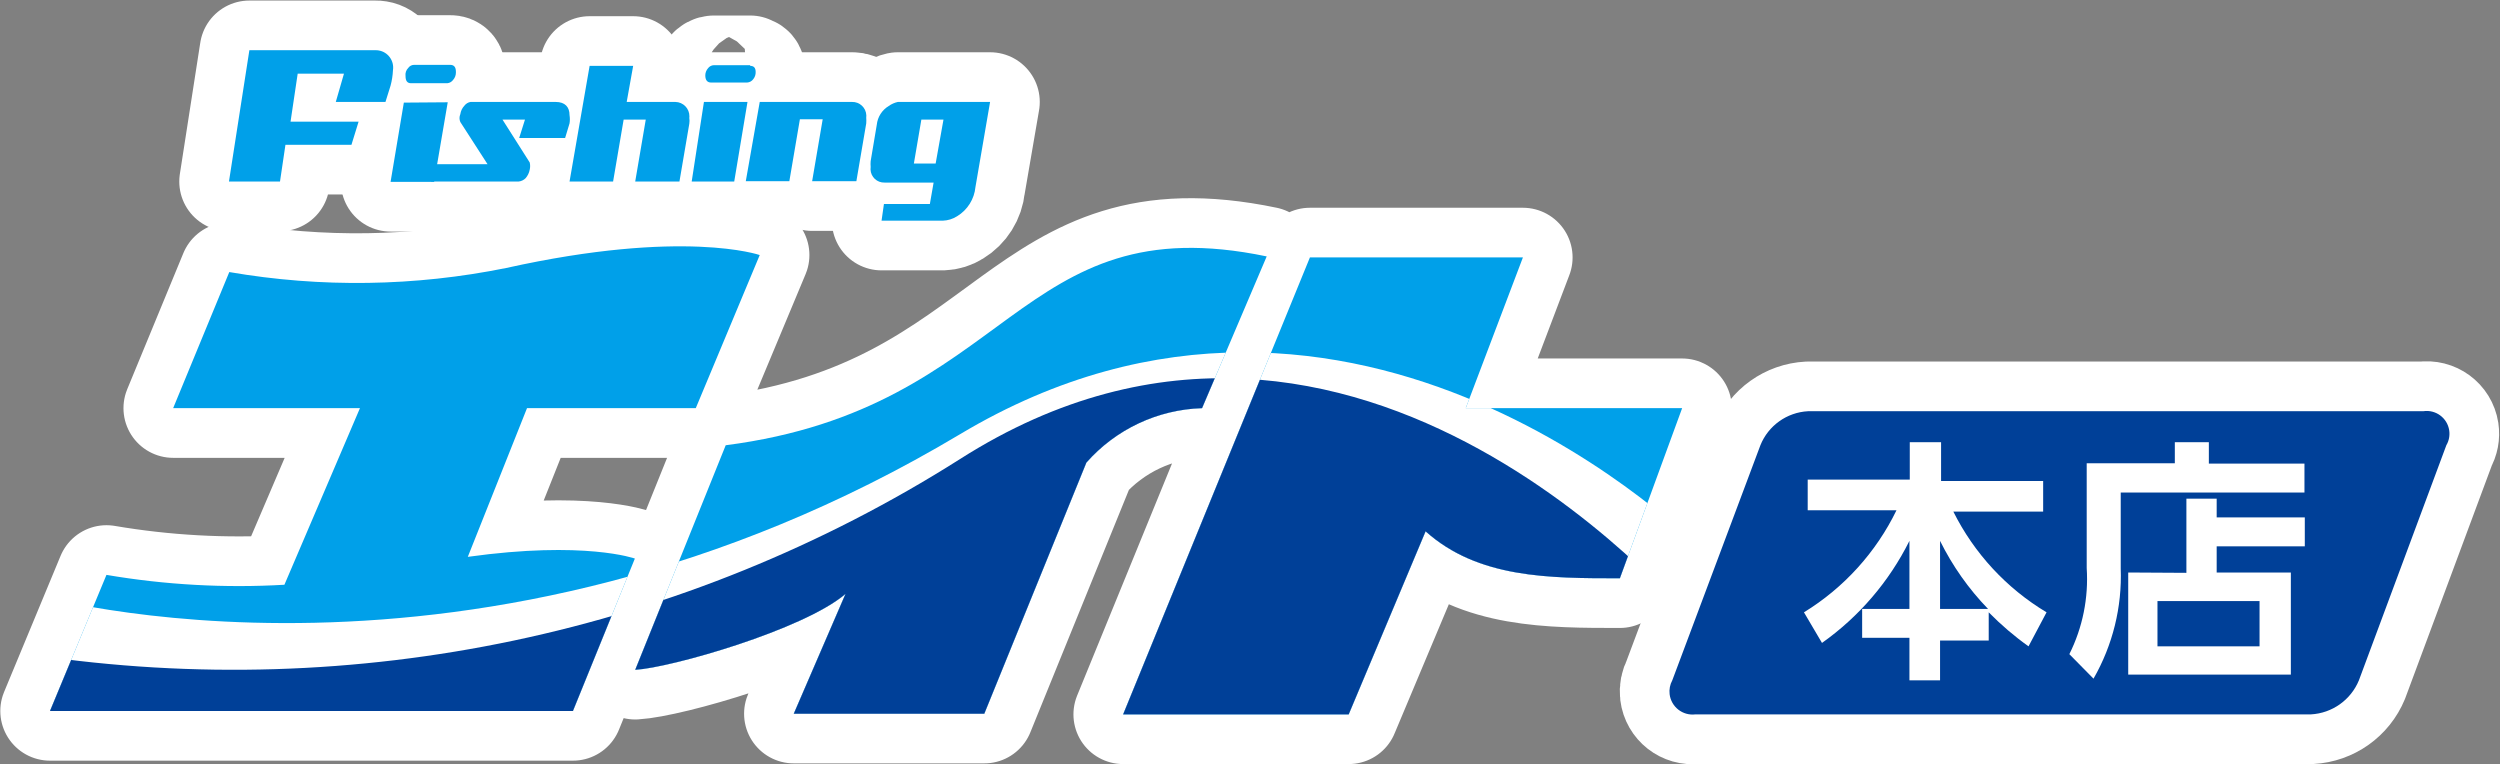
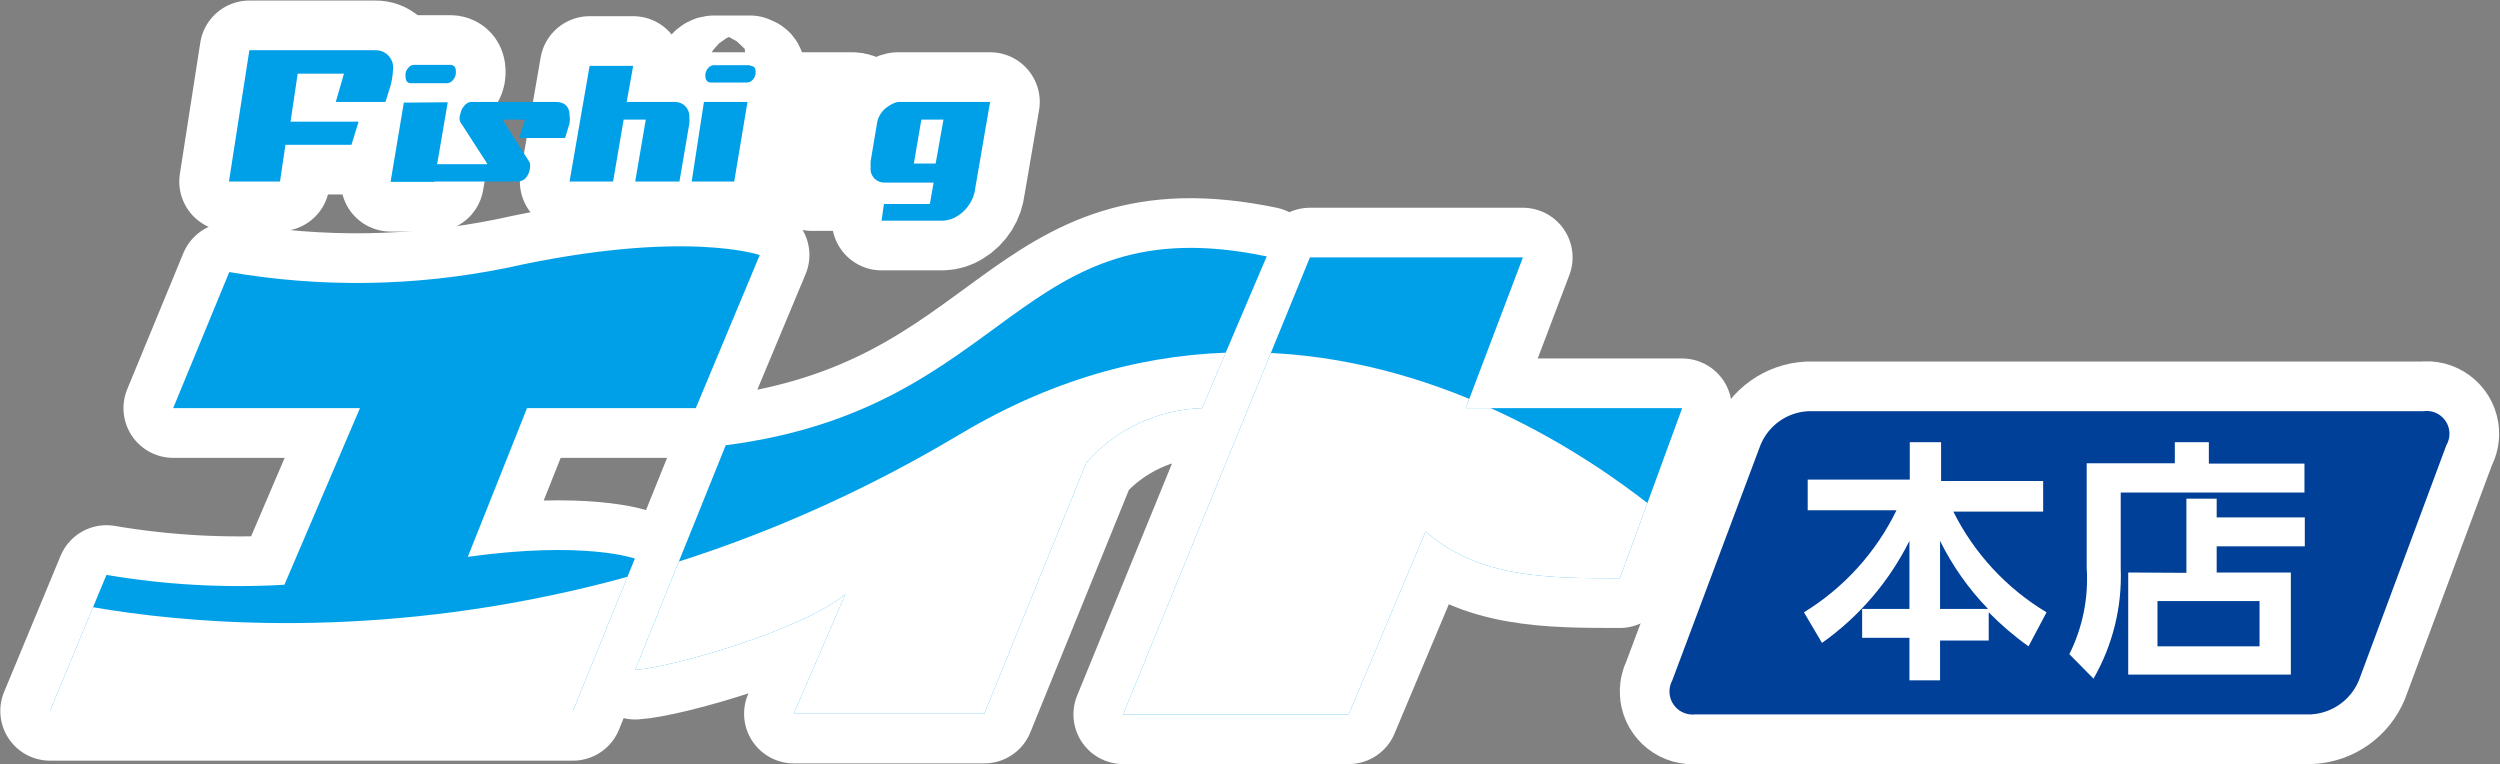
<svg xmlns="http://www.w3.org/2000/svg" id="_京都伏見" data-name="京都伏見" width="73.476" height="22.456" viewBox="0 0 73.476 22.456">
  <rect x="0" y="0" width="73.476" height="22.456" fill="#808080" stroke="none" />
  <defs>
    <style>
      .cls-1 {
        fill: #fff;
      }

      .cls-2, .cls-3 {
        fill: none;
      }

      .cls-4 {
        fill: #004098;
      }

      .cls-5 {
        fill: #00a0e9;
      }

      .cls-6 {
        clip-path: url(#clippath-1);
      }

      .cls-3 {
        stroke: #fff;
        stroke-linecap: round;
        stroke-linejoin: round;
        stroke-width: 2.92px;
      }

      .cls-7 {
        clip-path: url(#clippath);
      }
    </style>
    <clipPath id="clippath">
      <path class="cls-2" d="M15.489,11.996l-1.74,4.37c3.44-.48,4.91.05,4.91.05l-1.82,4.48H1.469l1.66-4c1.727.294,3.481.392,5.23.29l2.22-5.19h-5.49l1.65-4c2.697.465,5.458.424,8.14-.12,5.22-1.16,7.45-.38,7.45-.38l-1.88,4.5h-5M35.329,11.996c-1.306.041-2.536.62-3.4,1.6l-3,7.38h-5.6l1.52-3.52c-1.23,1.05-5.13,2.17-6.18,2.23l2.66-6.6c8.44-1.09,8.52-7.09,15.9-5.55l-1.9,4.46ZM49.439,11.996h-6.36l1.68-4.43h-6.26l-5.49,13.43h6.63l2.26-5.38c1.54,1.38,3.63,1.38,5.71,1.38l1.83-5Z" />
    </clipPath>
    <clipPath id="clippath-1">
      <path class="cls-2" d="M15.489,11.996l-1.74,4.37c3.44-.48,4.91.05,4.91.05l-1.82,4.48H1.469l1.66-4c1.727.294,3.481.392,5.23.29l2.22-5.19h-5.49l1.65-4c2.697.465,5.458.424,8.14-.12,5.22-1.16,7.45-.38,7.45-.38l-1.88,4.5h-5M35.329,11.996c-1.306.041-2.536.62-3.4,1.6l-3,7.38h-5.6l1.52-3.52c-1.23,1.05-5.13,2.17-6.18,2.23l2.66-6.6c8.44-1.09,8.52-7.09,15.9-5.55l-1.9,4.46ZM49.439,11.996h-6.36l1.68-4.43h-6.26l-5.49,13.43h6.63l2.26-5.38c1.54,1.38,3.63,1.38,5.71,1.38l1.83-5Z" />
    </clipPath>
  </defs>
  <path class="cls-3" d="M69.329,19.996c-.238.577-.787.966-1.41,1h-18.09c-.373.046-.712-.219-.758-.592-.017-.141.01-.283.078-.408l2.59-6.91c.232-.577.779-.967,1.4-1h18.08c.366-.056.708.195.764.561.023.152-.006.307-.084.439l-2.57,6.91" />
  <path class="cls-3" d="M56.119,17.896v-2c-.596,1.197-1.479,2.227-2.57,3l-.53-.9c1.174-.72,2.118-1.761,2.72-3h-2.61v-.9h3v-1.1h.92v1.14h3v.9h-2.64c.613,1.228,1.563,2.255,2.74,2.96l-.53,1c-.419-.298-.81-.633-1.17-1v.83h-1.43v1.17h-.9v-1.25h-1.39v-.85h1.39M58.429,17.896c-.571-.59-1.046-1.264-1.41-2v2h1.41Z" />
-   <path class="cls-3" d="M67.729,14.476h-5.4v2.23c.042,1.134-.235,2.256-.8,3.24l-.71-.72c.391-.783.567-1.656.51-2.53v-3.08h2.59v-.62h1v.63h2.81v.86M64.259,16.836v-2.18h.89v.55h2.59v.85h-2.59v.77h2.18v3h-4.78v-3l1.71.01ZM66.409,17.666h-3v1.33h3v-1.33Z" />
  <path class="cls-3" d="M15.489,11.996l-1.74,4.37c3.44-.48,4.91.05,4.91.05l-1.82,4.48H1.469l1.66-4c1.727.294,3.481.392,5.23.29l2.22-5.19h-5.49l1.65-4c2.697.465,5.458.424,8.14-.12,5.22-1.16,7.45-.38,7.45-.38l-1.88,4.5h-5M35.329,11.996c-1.306.041-2.536.62-3.4,1.6l-3,7.38h-5.6l1.52-3.52c-1.23,1.05-5.13,2.17-6.18,2.23l2.66-6.6c8.44-1.09,8.52-7.09,15.9-5.55l-1.9,4.46ZM49.439,11.996h-6.36l1.68-4.43h-6.26l-5.49,13.43h6.63l2.26-5.38c1.54,1.38,3.63,1.38,5.71,1.38l1.83-5Z" />
  <g class="cls-7">
    <g>
      <path class="cls-3" d="M.969,17.466s13,3.8,27.24-4.7c11.62-6.95,21.74,3.34,21.74,3.34v5.45H.949v-4.09" />
      <path class="cls-3" d="M.969,19.246c9.476,1.418,19.146-.623,27.24-5.75,11.7-7.46,21.74,5,21.74,5v3.09H.949v-2.34" />
    </g>
  </g>
  <path class="cls-3" d="M19.849,2.996c.232.004.417.195.413.427,0,.014-.001.029-.003.043.009.056.009.114,0,.17l-.29,1.7h-1.3l.31-1.82h-.65l-.31,1.82h-1.28l.59-3.4h1.28l-.19,1.06h1.43" />
  <path class="cls-3" d="M20.689,2.996h1.28l-.39,2.34h-1.25l.36-2.34M22.049,1.916h-1.07c-.067.002-.13.036-.17.09-.051.058-.08.133-.08.21,0,.14.06.21.17.21h1.06c.072-.005.138-.041.18-.1.048-.059.073-.134.07-.21,0-.12-.05-.18-.16-.18v-.02Z" />
  <path class="cls-3" d="M25.039,2.996c.226-.007.416.17.423.397,0,.021,0,.042-.003.063.004.057.004.113,0,.17l-.29,1.7h-1.3l.31-1.82h-.67l-.31,1.82h-1.28l.41-2.33h2.72" />
  <polyline class="cls-3" points="11.869 3.016 13.159 3.006 12.759 5.346 11.479 5.346 11.869 3.016" />
  <path class="cls-3" d="M13.399,2.136c0,.077-.029.152-.08.21-.04.056-.102.093-.17.1h-1.07c-.11,0-.16-.07-.16-.21-.013-.088.017-.177.08-.24.039-.056.102-.089.17-.09h1.06c.11,0,.17.06.17.2" />
-   <path class="cls-3" d="M16.329,2.996c.28,0,.41.15.41.39.013.079.013.161,0,.24l-.13.43h-1.35l.17-.54h-.66l.8,1.26c.016.069.016.141,0,.21-.017.093-.059.179-.12.25-.056.057-.13.092-.21.1h-2.57l.08-.51h1.58l-.8-1.24c-.032-.073-.032-.157,0-.23.013-.094.055-.181.12-.25.044-.058.108-.097.18-.11h2.5" />
  <path class="cls-3" d="M29.099,2.996l-.43,2.5c-.034.356-.234.675-.54.86-.126.08-.271.125-.42.13h-1.8l.07-.49h1.35l.11-.63h-1.44c-.221.008-.406-.164-.414-.385,0-.025,0-.05.004-.075-.005-.057-.005-.113,0-.17l.18-1.07c.024-.228.153-.432.35-.55.081-.058.173-.099.27-.12h2.71M27.729,3.516h-.65l-.22,1.29h.64l.23-1.29Z" />
  <path class="cls-3" d="M8.709,2.166h1.4l-.24.83h1.46l.15-.48c.04-.147.063-.298.07-.45.044-.278-.145-.54-.424-.584-.029-.005-.057-.007-.086-.006h-3.71l-.6,3.86h1.5l.16-1.08h1.94l.21-.68h-2l.21-1.41" />
  <path class="cls-4" d="M69.329,19.996c-.238.577-.787.966-1.41,1h-18.09c-.373.046-.712-.219-.758-.592-.017-.141.01-.283.078-.408l2.59-6.91c.232-.577.779-.967,1.4-1h18.08c.366-.056.708.195.764.561.023.152-.006.307-.084.439l-2.57,6.91" />
  <path class="cls-1" d="M56.119,17.896v-2c-.596,1.197-1.479,2.227-2.57,3l-.53-.9c1.174-.72,2.118-1.761,2.72-3h-2.61v-.9h3v-1.1h.92v1.14h3v.9h-2.64c.613,1.228,1.563,2.255,2.74,2.96l-.53,1c-.419-.298-.81-.633-1.17-1v.83h-1.43v1.17h-.9v-1.25h-1.39v-.85h1.39M58.429,17.896c-.571-.59-1.046-1.264-1.41-2v2h1.41Z" />
  <path class="cls-1" d="M67.729,14.476h-5.4v2.23c.042,1.134-.235,2.256-.8,3.24l-.71-.72c.391-.783.567-1.656.51-2.53v-3.08h2.59v-.62h1v.63h2.81v.86M64.259,16.836v-2.18h.89v.55h2.59v.85h-2.59v.77h2.18v3h-4.78v-3l1.71.01ZM66.409,17.666h-3v1.33h3v-1.33Z" />
  <path class="cls-5" d="M15.489,11.996l-1.74,4.37c3.44-.48,4.91.05,4.91.05l-1.82,4.48H1.469l1.66-4c1.727.294,3.481.392,5.23.29l2.22-5.19h-5.49l1.65-4c2.697.465,5.458.424,8.14-.12,5.22-1.16,7.45-.38,7.45-.38l-1.88,4.5h-5M35.329,11.996c-1.306.041-2.536.62-3.4,1.6l-3,7.38h-5.6l1.52-3.52c-1.23,1.05-5.13,2.17-6.18,2.23l2.66-6.6c8.44-1.09,8.52-7.09,15.9-5.55l-1.9,4.46ZM49.439,11.996h-6.36l1.68-4.43h-6.26l-5.49,13.43h6.63l2.26-5.38c1.54,1.38,3.63,1.38,5.71,1.38l1.83-5Z" />
  <g class="cls-6">
    <g>
      <path class="cls-1" d="M.969,17.466s13,3.8,27.24-4.7c11.62-6.95,21.74,3.34,21.74,3.34v5.45H.949v-4.09" />
-       <path class="cls-4" d="M.969,19.246c9.476,1.418,19.146-.623,27.24-5.75,11.7-7.46,21.74,5,21.74,5v3.09H.949v-2.34" />
    </g>
  </g>
  <path class="cls-5" d="M19.849,2.996c.232.004.417.195.413.427,0,.014-.001.029-.003.043.009.056.009.114,0,.17l-.29,1.7h-1.3l.31-1.82h-.65l-.31,1.82h-1.28l.59-3.4h1.28l-.19,1.06h1.43" />
  <path class="cls-5" d="M20.689,2.996h1.28l-.39,2.34h-1.25l.36-2.34M22.049,1.916h-1.07c-.067.002-.13.036-.17.09-.051.058-.08.133-.08.21,0,.14.06.21.17.21h1.06c.072-.005.138-.041.18-.1.048-.059.073-.134.07-.21,0-.12-.05-.18-.16-.18v-.02Z" />
-   <path class="cls-5" d="M25.039,2.996c.226-.007.416.17.423.397,0,.021,0,.042-.003.063.004.057.004.113,0,.17l-.29,1.7h-1.3l.31-1.82h-.67l-.31,1.82h-1.28l.41-2.33h2.72" />
  <polyline class="cls-5" points="11.869 3.016 13.159 3.006 12.759 5.346 11.479 5.346 11.869 3.016" />
  <path class="cls-5" d="M13.399,2.136c0,.077-.029.152-.08.21-.04.056-.102.093-.17.1h-1.07c-.11,0-.16-.07-.16-.21-.013-.088.017-.177.08-.24.039-.056.102-.089.17-.09h1.06c.11,0,.17.06.17.2" />
  <path class="cls-5" d="M16.329,2.996c.28,0,.41.15.41.39.013.079.013.161,0,.24l-.13.43h-1.35l.17-.54h-.66l.8,1.26c.016.069.016.141,0,.21-.017.093-.059.179-.12.25-.056.057-.13.092-.21.1h-2.57l.08-.51h1.58l-.8-1.24c-.032-.073-.032-.157,0-.23.013-.094.055-.181.12-.25.044-.058.108-.097.18-.11h2.5" />
  <path class="cls-5" d="M29.099,2.996l-.43,2.5c-.034.356-.234.675-.54.86-.126.08-.271.125-.42.13h-1.8l.07-.49h1.35l.11-.63h-1.44c-.221.008-.406-.164-.414-.385,0-.025,0-.05.004-.075-.005-.057-.005-.113,0-.17l.18-1.07c.024-.228.153-.432.35-.55.081-.058.173-.099.27-.12h2.71M27.729,3.516h-.65l-.22,1.29h.64l.23-1.29Z" />
  <path class="cls-5" d="M8.709,2.166h1.4l-.24.83h1.46l.15-.48c.04-.147.063-.298.07-.45.044-.278-.145-.54-.424-.584-.029-.005-.057-.007-.086-.006h-3.71l-.6,3.86h1.5l.16-1.08h1.94l.21-.68h-2l.21-1.41" />
</svg>